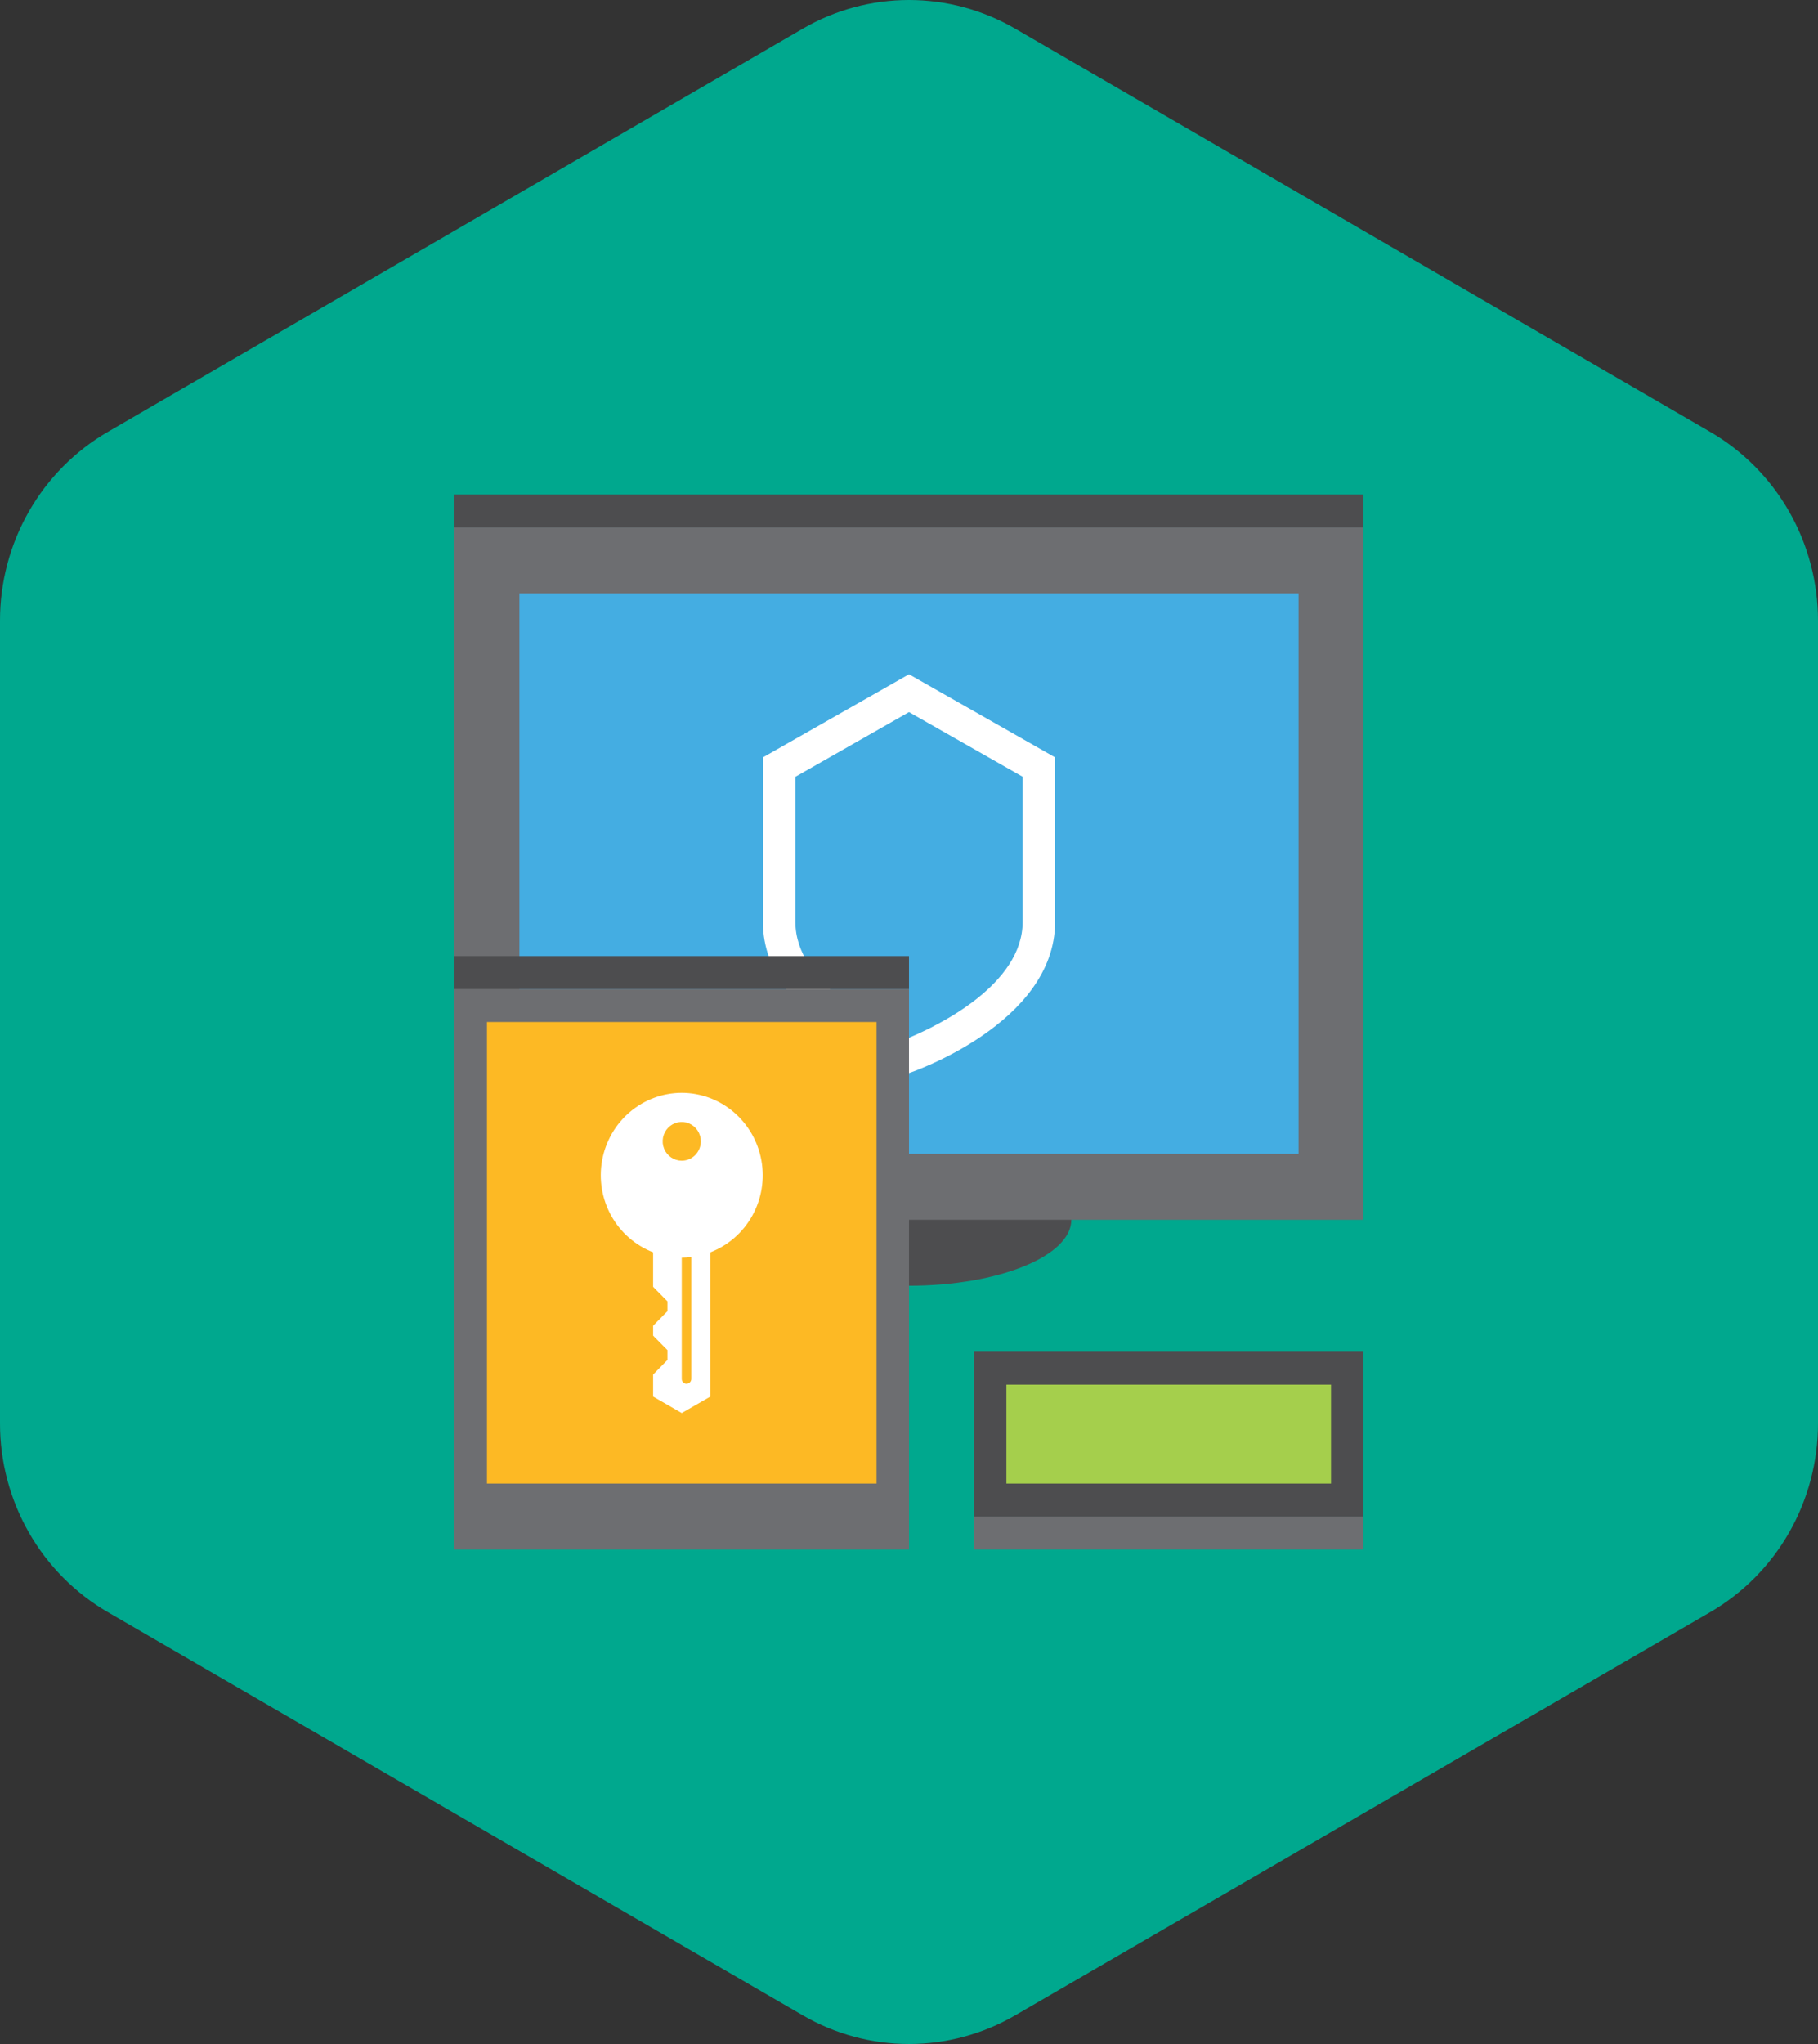
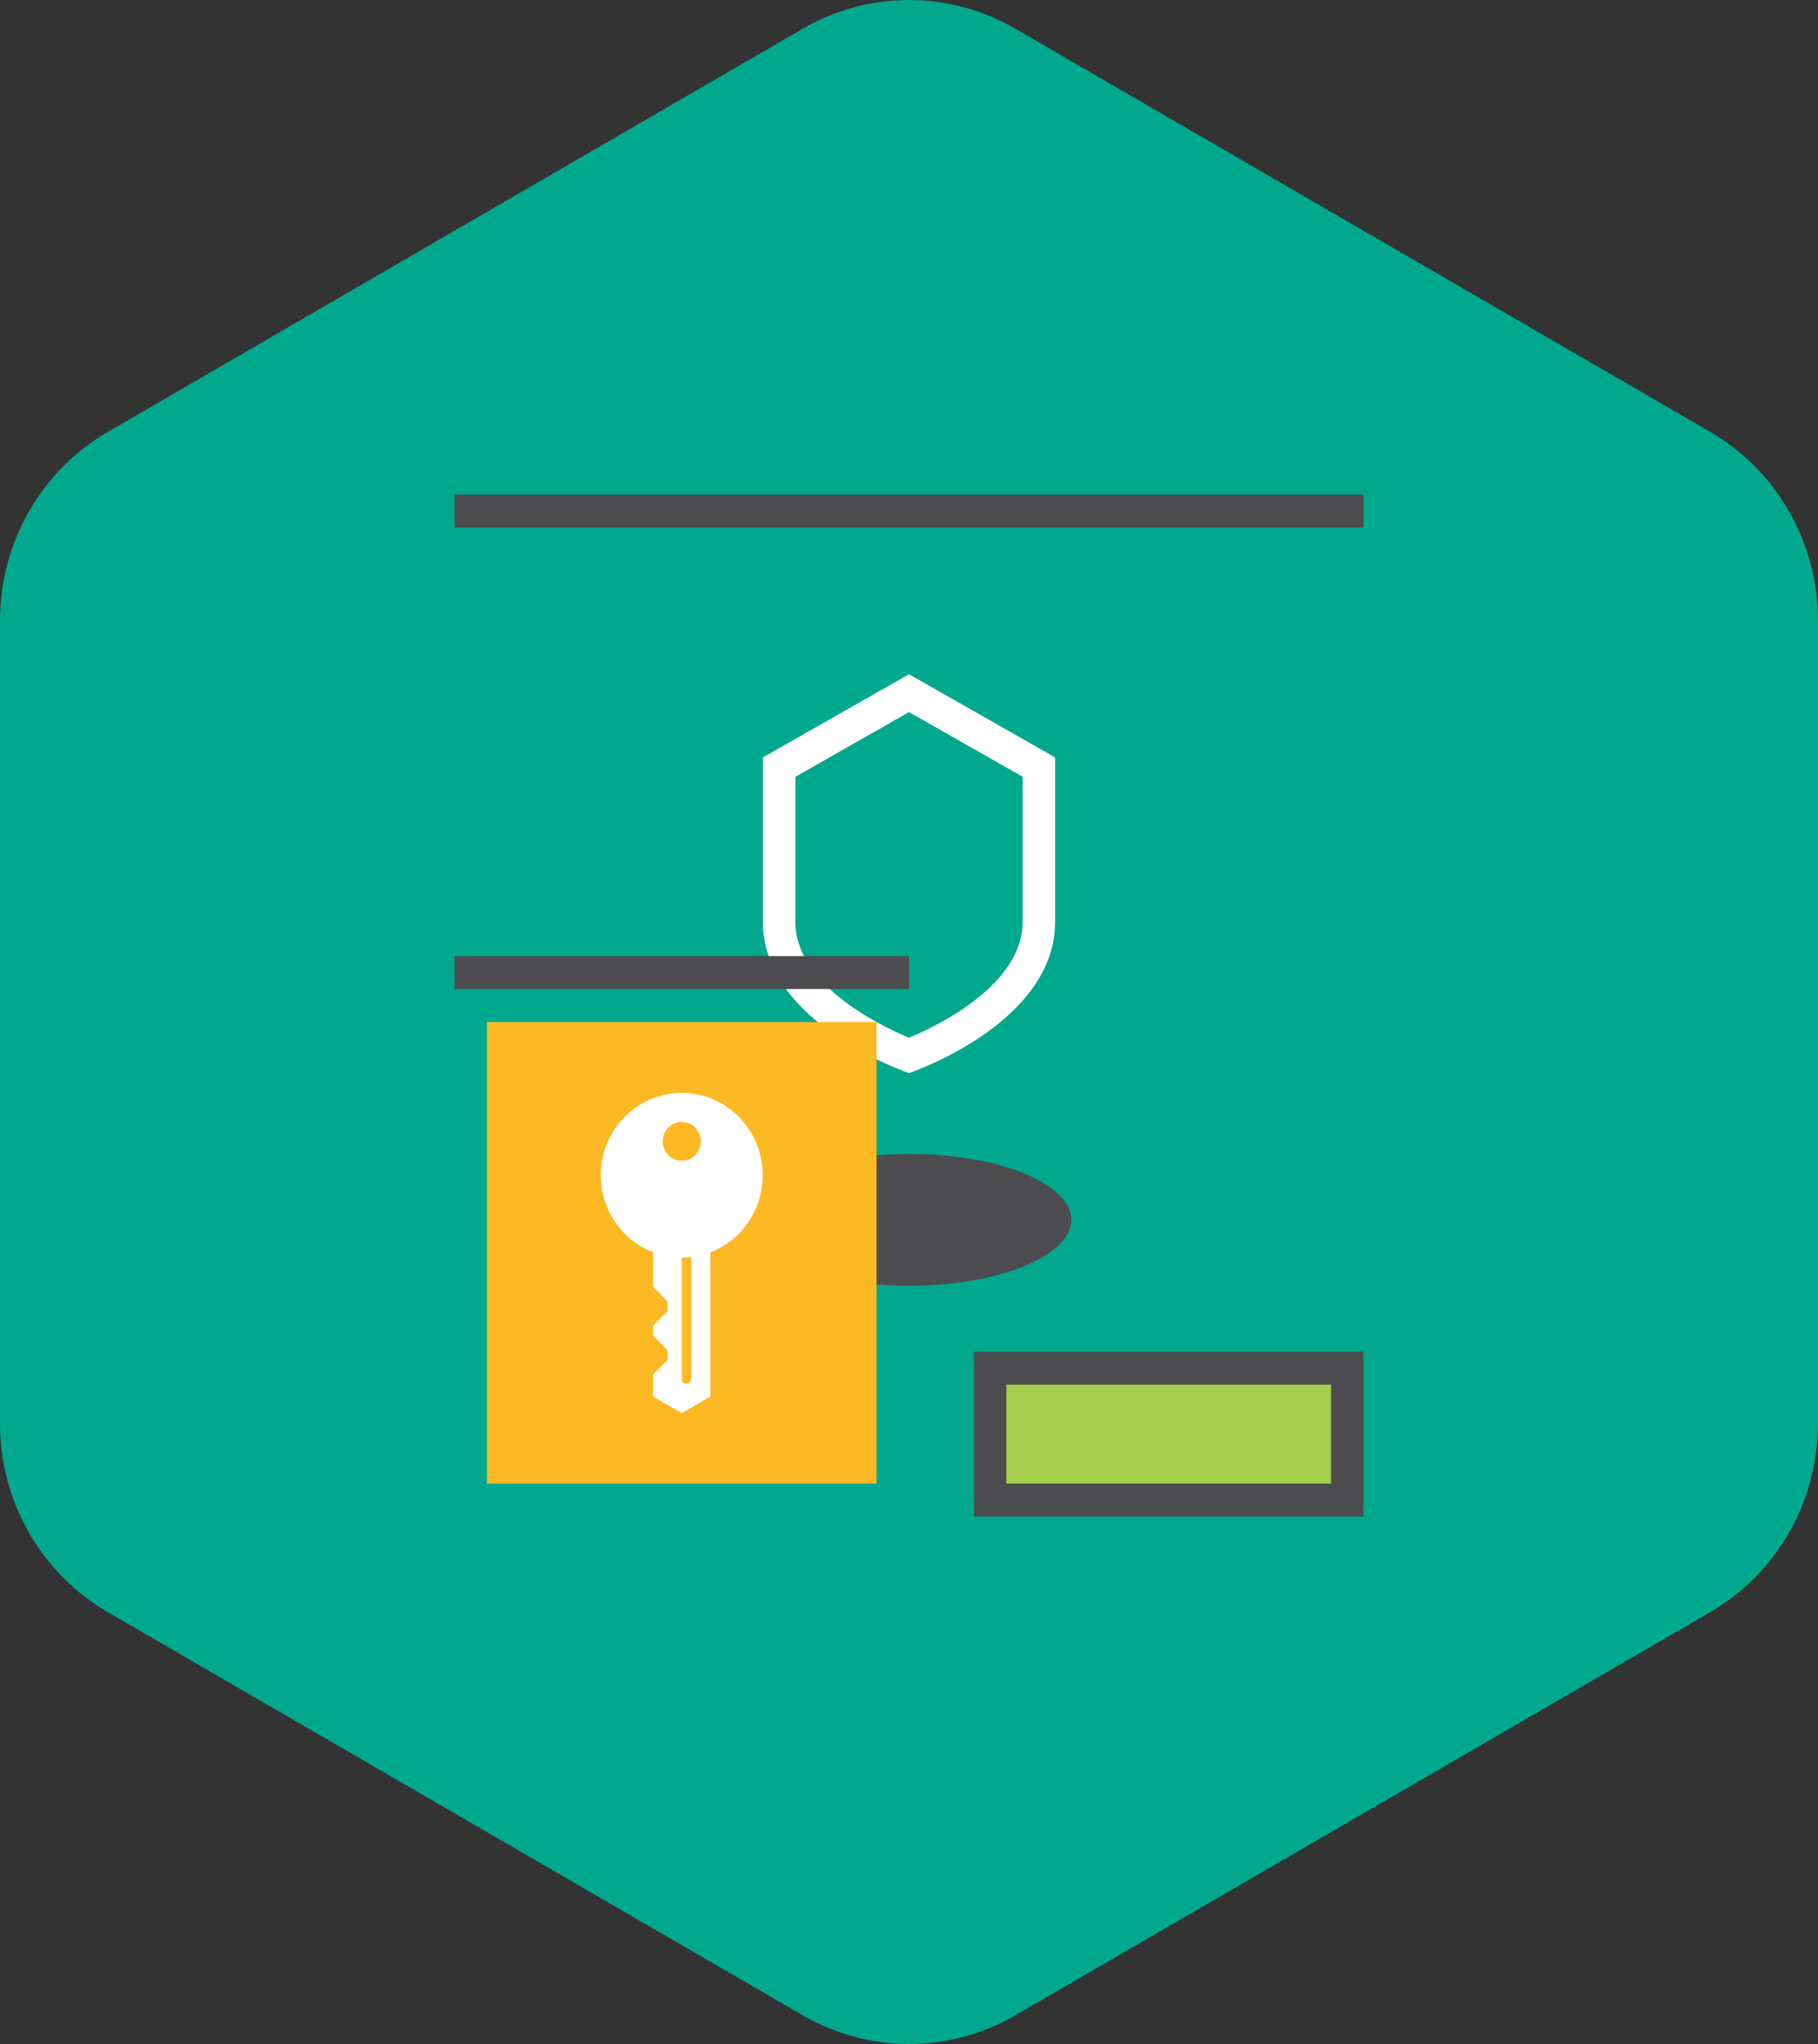
<svg xmlns="http://www.w3.org/2000/svg" width="89" height="100" viewBox="0 0 89 100" fill="none">
  <rect x="0" y="0" width="89" height="100" fill="#333333" stroke="none" />
  <path d="M1.51187e-06 30.362V69.638C-0.001 71.513 0.487 73.355 1.414 74.976C2.341 76.598 3.674 77.942 5.278 78.872L39.303 98.599C40.886 99.517 42.677 100 44.5 100C46.323 100 48.114 99.517 49.697 98.599L83.724 78.872C85.327 77.942 86.66 76.597 87.587 74.976C88.513 73.354 89.001 71.513 89 69.638V30.362C89 28.488 88.513 26.647 87.586 25.025C86.659 23.404 85.327 22.06 83.724 21.13L49.697 1.401C48.114 0.483 46.323 0 44.5 0C42.677 0 40.886 0.483 39.303 1.401L5.278 21.13C3.674 22.06 2.341 23.404 1.414 25.025C0.487 26.646 -0.001 28.488 1.51187e-06 30.362Z" fill="#00A88E" />
  <path d="M66.75 24.194H22.25V25.807H66.75V24.194Z" fill="#4D4D4F" />
  <path d="M52.447 59.678C52.447 57.904 48.888 56.452 44.5 56.452C40.112 56.452 36.554 57.904 36.554 59.678C36.554 61.452 40.111 62.904 44.5 62.904C48.89 62.904 52.447 61.452 52.447 59.678Z" fill="#4D4D4F" />
-   <path d="M66.75 25.807H22.25V59.678H66.75V25.807Z" fill="#6D6E71" />
-   <path d="M63.571 29.032H25.428V56.452H63.571V29.032Z" fill="#44ADE2" />
-   <path d="M66.75 74.194H47.679V75.807H66.75V74.194Z" fill="#6D6E71" />
  <path d="M66.75 66.13H47.679V74.194H66.75V66.13Z" fill="#4D4D4F" />
  <path d="M65.161 67.742H49.268V72.581H65.161V67.742Z" fill="#A5CF4C" />
  <path d="M44.5 32.987L37.348 37.055V45.102C37.348 50.102 44.5 52.499 44.5 52.499C44.5 52.499 51.652 50.108 51.652 45.102V37.055L44.5 32.987ZM50.063 45.102C50.063 48.166 45.951 50.165 44.5 50.771C43.048 50.165 38.938 48.174 38.938 45.102V38.005L44.5 34.839L50.063 38.002V45.102Z" fill="white" />
-   <path d="M44.5 48.388H22.25V75.808H44.5V48.388Z" fill="#6D6E71" />
  <path d="M44.5 46.774H22.25V48.387H44.5V46.774Z" fill="#4D4D4F" />
  <path d="M42.911 50.001H23.839V72.581H42.911V50.001Z" fill="#FDB924" />
  <path d="M33.375 53.466C32.446 53.468 31.548 53.801 30.835 54.405C30.123 55.01 29.642 55.848 29.475 56.775C29.309 57.702 29.467 58.659 29.924 59.48C30.38 60.301 31.105 60.933 31.973 61.268V62.955L32.674 63.666V64.15L31.973 64.86V65.344L32.674 66.053V66.537L31.973 67.249V68.326L33.375 69.132L34.776 68.326V61.268C35.645 60.933 36.37 60.301 36.826 59.48C37.282 58.659 37.441 57.702 37.274 56.775C37.108 55.848 36.626 55.01 35.914 54.405C35.202 53.801 34.303 53.468 33.375 53.466ZM33.842 67.462C33.842 67.524 33.817 67.585 33.774 67.629C33.73 67.674 33.67 67.699 33.608 67.699C33.546 67.699 33.487 67.674 33.443 67.629C33.399 67.585 33.375 67.524 33.375 67.462V61.531C33.531 61.531 33.687 61.52 33.842 61.5V67.462ZM33.375 56.787C33.19 56.787 33.009 56.732 32.856 56.627C32.702 56.523 32.582 56.375 32.511 56.202C32.441 56.029 32.422 55.838 32.458 55.654C32.494 55.47 32.583 55.301 32.714 55.168C32.845 55.036 33.011 54.945 33.192 54.909C33.374 54.872 33.562 54.891 33.732 54.963C33.903 55.035 34.049 55.156 34.152 55.312C34.254 55.468 34.309 55.651 34.309 55.839C34.309 56.09 34.211 56.332 34.035 56.51C33.86 56.687 33.623 56.787 33.375 56.787Z" fill="white" />
</svg>